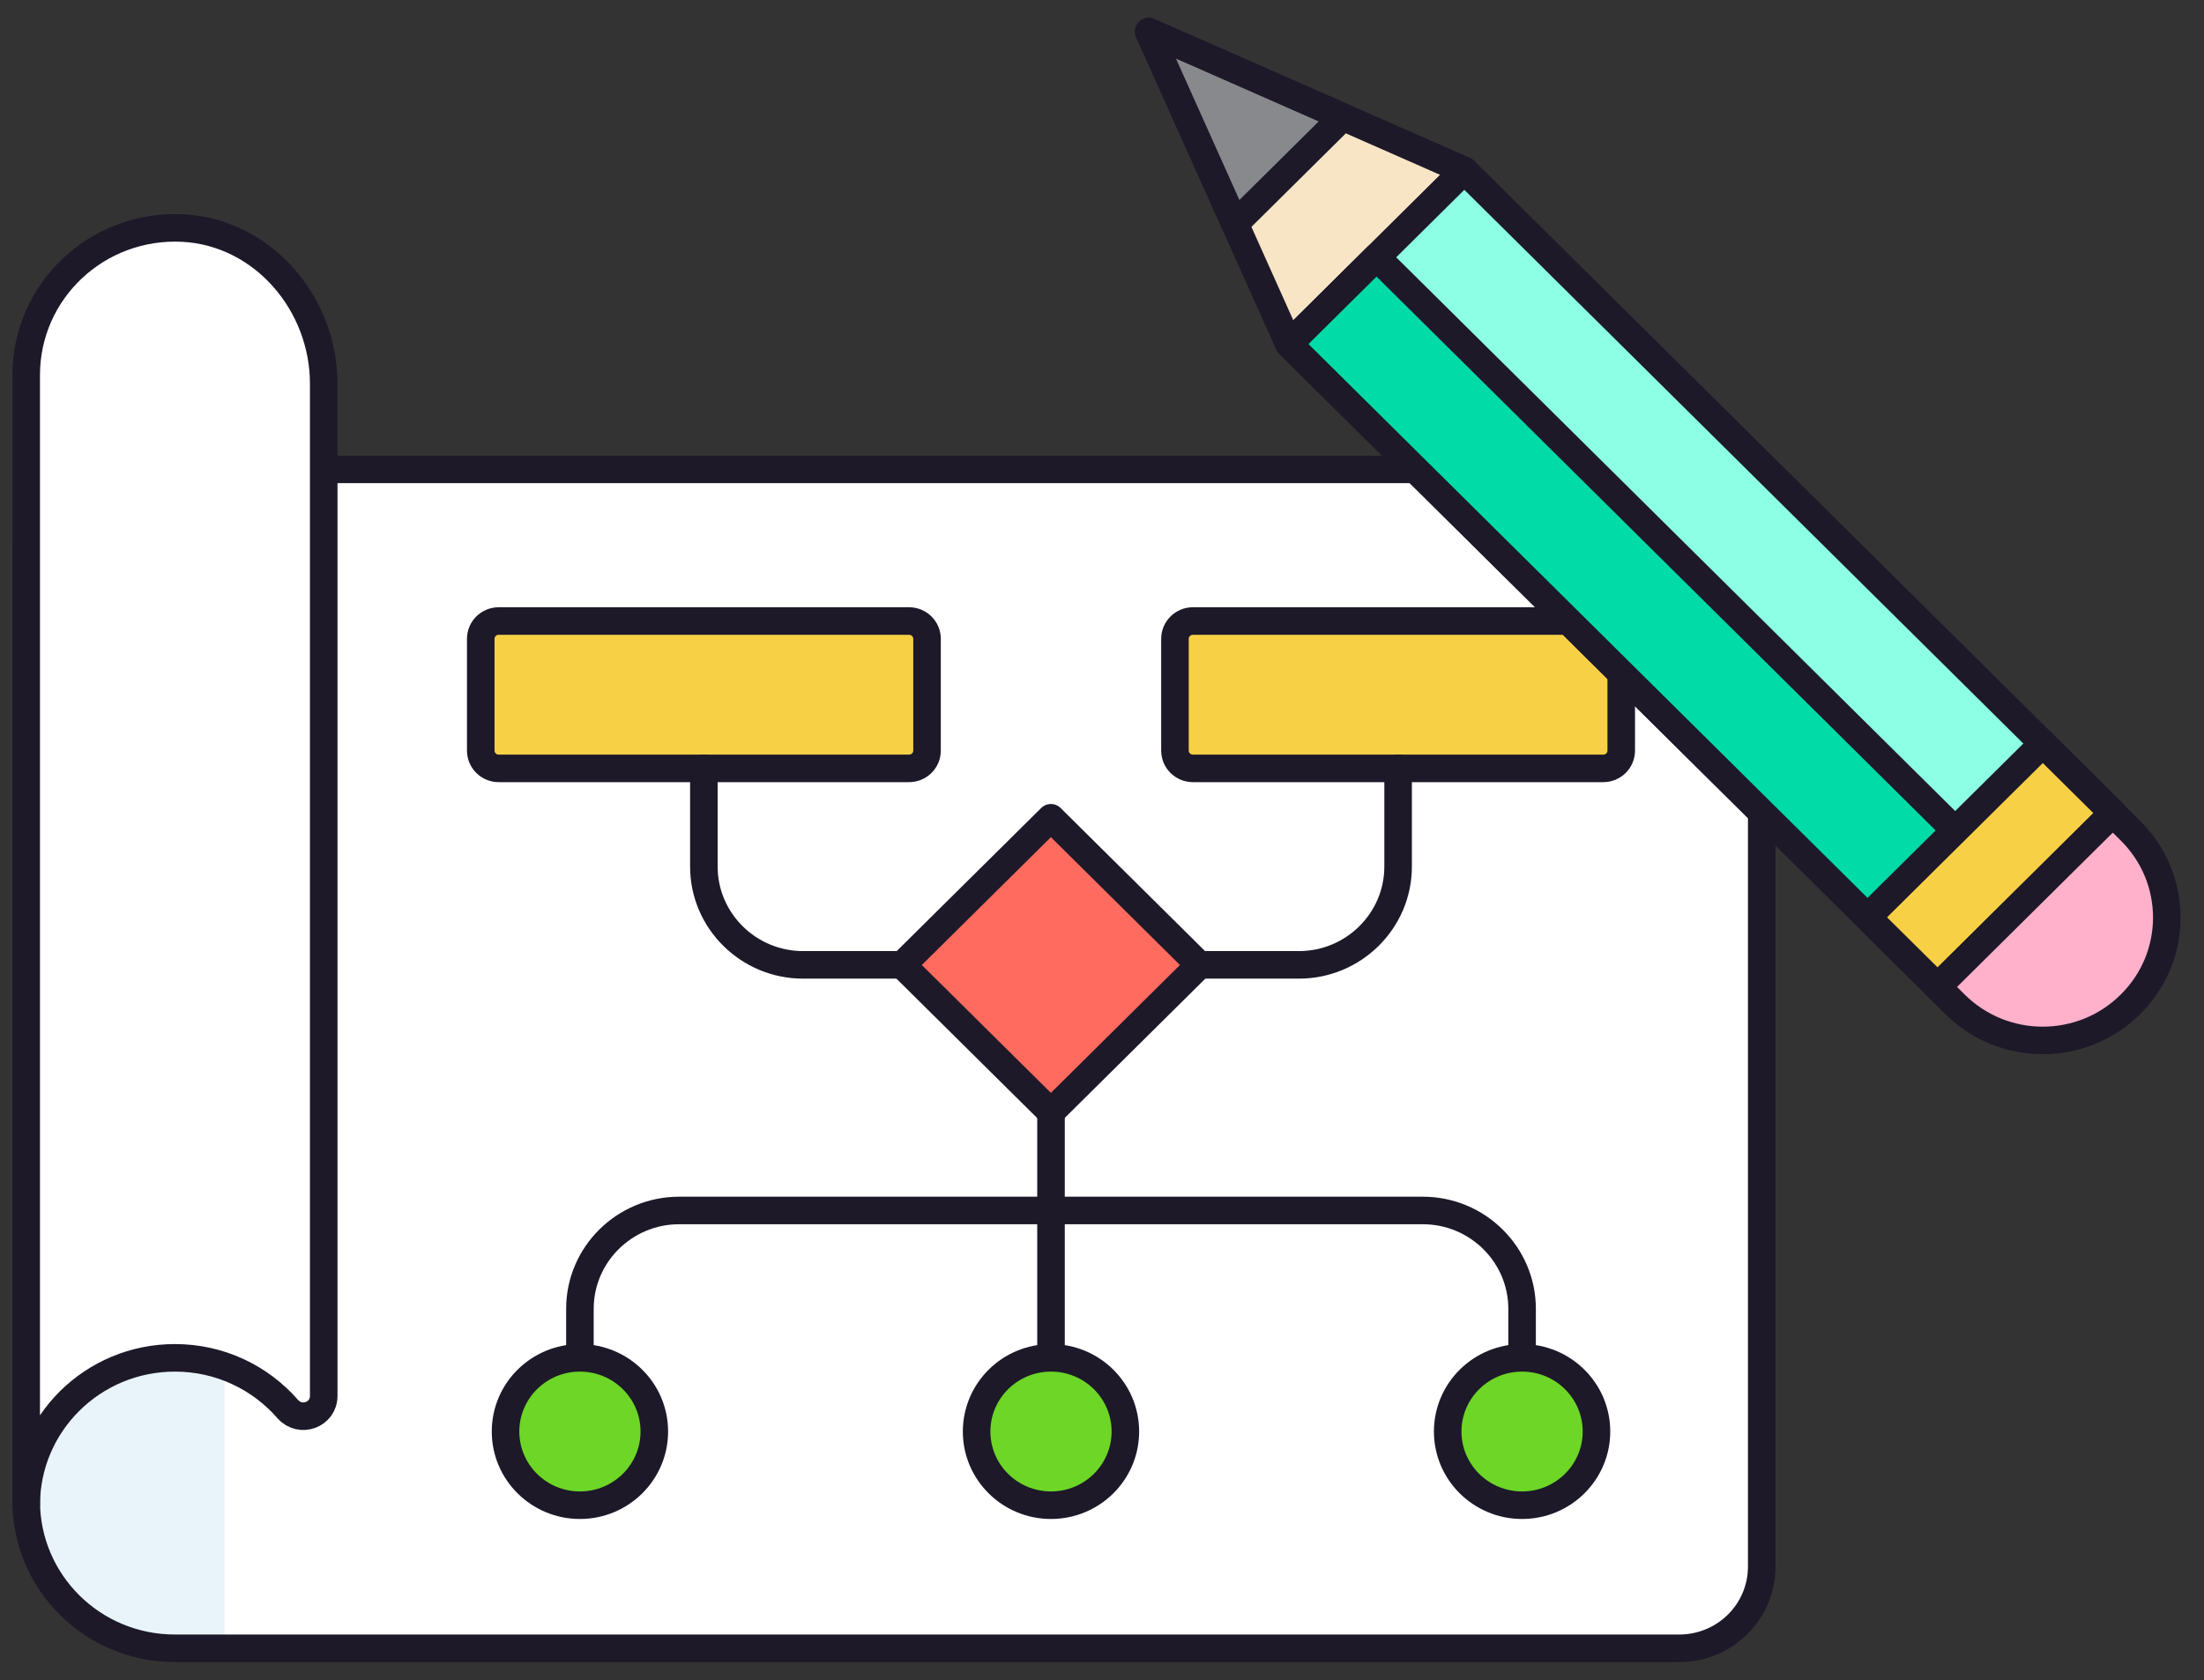
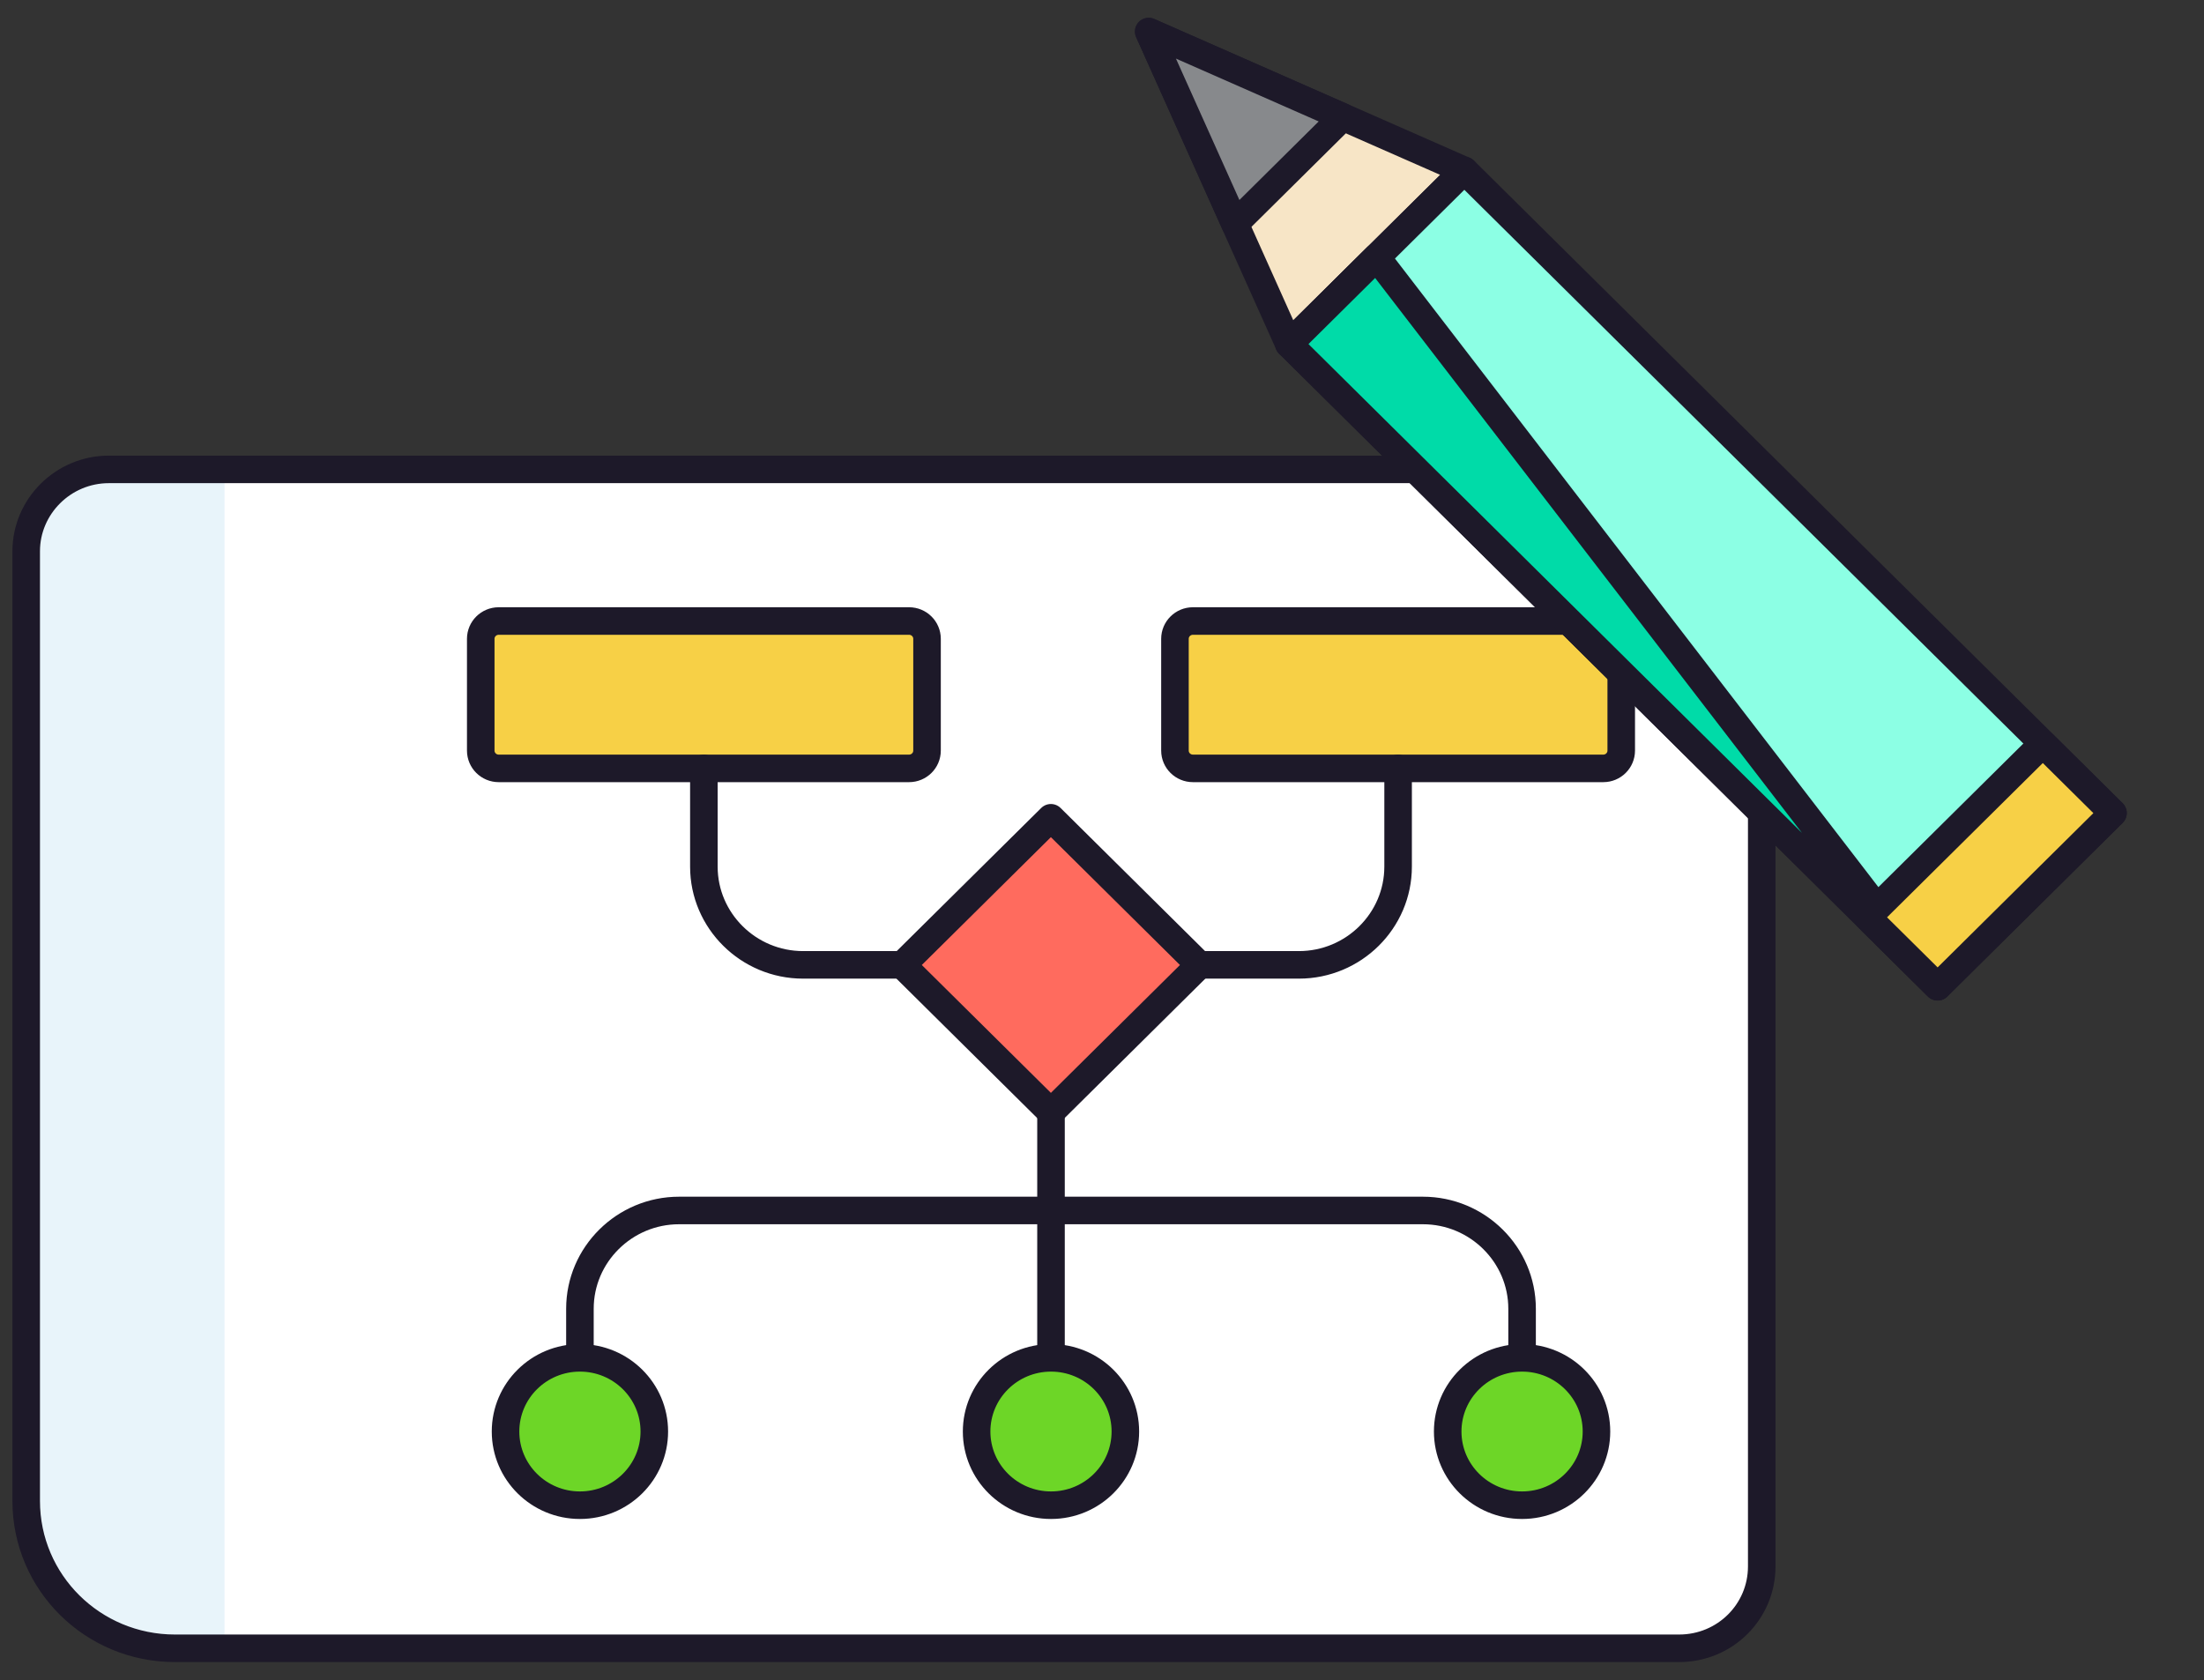
<svg xmlns="http://www.w3.org/2000/svg" width="80" height="61" viewBox="0 0 80 61" fill="none">
  <rect x="0" y="0" width="80" height="61" fill="#333333" stroke="none" />
  <g clip-path="url(#clip0_17_2720)">
    <path d="M41.696 1.146L46.783 12.492L53.148 6.186L41.696 1.146Z" fill="#F7E5C6" stroke="#1D1929" stroke-linecap="round" stroke-linejoin="round" />
    <path d="M63.947 20.013V56.869C63.947 58.51 62.617 59.841 60.947 59.841H6.35C3.364 59.841 0.951 57.45 0.951 54.491V20.013C0.951 18.385 2.294 17.041 3.951 17.041H60.947C62.617 17.041 63.947 18.385 63.947 20.013Z" fill="white" />
    <path d="M8.15 17.041V59.841H6.35C3.364 59.841 0.951 57.45 0.951 54.491V20.013C0.951 18.385 2.294 17.041 3.951 17.041H8.15Z" fill="#E8F4FA" />
    <path d="M63.947 20.013V56.869C63.947 58.51 62.617 59.841 60.947 59.841H6.35C3.364 59.841 0.951 57.45 0.951 54.491V20.013C0.951 18.385 2.294 17.041 3.951 17.041H60.947C62.617 17.041 63.947 18.385 63.947 20.013Z" stroke="#1D1929" stroke-linecap="round" stroke-linejoin="round" />
-     <path d="M0.951 54.646C0.951 51.687 3.364 49.296 6.35 49.296C7.994 49.296 9.455 50.02 10.446 51.157C10.902 51.674 11.75 51.364 11.75 50.679V13.927C11.75 11.032 9.559 8.435 6.637 8.279C3.52 8.124 0.951 10.567 0.951 13.617V54.633V54.646Z" fill="white" stroke="#1D1929" stroke-linecap="round" stroke-linejoin="round" />
    <path d="M32.997 22.546H18.102C17.742 22.546 17.45 22.835 17.45 23.192V27.25C17.45 27.607 17.742 27.896 18.102 27.896H32.997C33.357 27.896 33.649 27.607 33.649 27.25V23.192C33.649 22.835 33.357 22.546 32.997 22.546Z" fill="#F7D046" stroke="#1D1929" stroke-linecap="round" stroke-linejoin="round" />
    <path d="M58.195 22.546H43.301C42.94 22.546 42.648 22.835 42.648 23.192V27.25C42.648 27.607 42.94 27.896 43.301 27.896H58.195C58.556 27.896 58.847 27.607 58.847 27.25V23.192C58.847 22.835 58.556 22.546 58.195 22.546Z" fill="#F7D046" stroke="#1D1929" stroke-linecap="round" stroke-linejoin="round" />
    <path d="M38.145 29.689L32.749 35.034L38.145 40.38L43.54 35.034L38.145 29.689Z" fill="#FF6B5E" stroke="#1D1929" stroke-linecap="round" stroke-linejoin="round" />
    <path d="M50.748 27.896V31.463C50.748 33.427 49.131 35.029 47.148 35.029H43.548" stroke="#1D1929" stroke-linecap="round" stroke-linejoin="round" />
    <path d="M25.549 27.896V31.463C25.549 33.427 27.167 35.029 29.149 35.029H32.749" stroke="#1D1929" stroke-linecap="round" stroke-linejoin="round" />
    <path d="M38.149 40.379V49.296" stroke="#1D1929" stroke-linecap="round" stroke-linejoin="round" />
    <path d="M21.05 49.296V47.513C21.05 45.549 22.667 43.946 24.649 43.946H51.648C53.63 43.946 55.248 45.549 55.248 47.513V49.296" stroke="#1D1929" stroke-linecap="round" stroke-linejoin="round" />
    <path d="M21.05 54.646C22.541 54.646 23.75 53.448 23.75 51.971C23.75 50.493 22.541 49.296 21.05 49.296C19.559 49.296 18.35 50.493 18.35 51.971C18.35 53.448 19.559 54.646 21.05 54.646Z" fill="#6DD627" stroke="#1D1929" stroke-linecap="round" stroke-linejoin="round" />
    <path d="M38.149 54.646C39.64 54.646 40.848 53.448 40.848 51.971C40.848 50.493 39.64 49.296 38.149 49.296C36.657 49.296 35.449 50.493 35.449 51.971C35.449 53.448 36.657 54.646 38.149 54.646Z" fill="#6DD627" stroke="#1D1929" stroke-linecap="round" stroke-linejoin="round" />
    <path d="M55.248 54.646C56.739 54.646 57.948 53.448 57.948 51.971C57.948 50.493 56.739 49.296 55.248 49.296C53.757 49.296 52.548 50.493 52.548 51.971C52.548 53.448 53.757 54.646 55.248 54.646Z" fill="#6DD627" stroke="#1D1929" stroke-linecap="round" stroke-linejoin="round" />
    <path d="M53.152 6.187L46.789 12.492L70.334 35.82L76.698 29.515L53.152 6.187Z" fill="#8CFFE4" stroke="#1D1929" stroke-linecap="round" stroke-linejoin="round" />
-     <path d="M49.965 9.338L46.784 12.491L70.329 35.819L73.511 32.667L49.965 9.338Z" fill="#00DBA8" stroke="#1D1929" stroke-linecap="round" stroke-linejoin="round" />
+     <path d="M49.965 9.338L46.784 12.491L70.329 35.819L49.965 9.338Z" fill="#00DBA8" stroke="#1D1929" stroke-linecap="round" stroke-linejoin="round" />
    <path d="M74.149 26.998L67.785 33.303L70.331 35.825L76.695 29.52L74.149 26.998Z" fill="#F7D046" stroke="#1D1929" stroke-linecap="round" stroke-linejoin="round" />
-     <path d="M76.69 29.524L70.325 35.831L70.964 36.464C72.725 38.209 75.568 38.209 77.329 36.464C79.09 34.719 79.09 31.902 77.329 30.158L76.69 29.524Z" fill="#FFB0CA" stroke="#1D1929" stroke-linecap="round" stroke-linejoin="round" />
    <path d="M41.696 1.146L44.827 8.124L48.739 4.247L41.696 1.146Z" fill="#87898C" stroke="#1D1929" stroke-linecap="round" stroke-linejoin="round" />
  </g>
  <defs>
    <clipPath id="clip0_17_2720">
      <rect width="79" height="60" fill="white" transform="translate(0.299 0.5)" />
    </clipPath>
  </defs>
</svg>